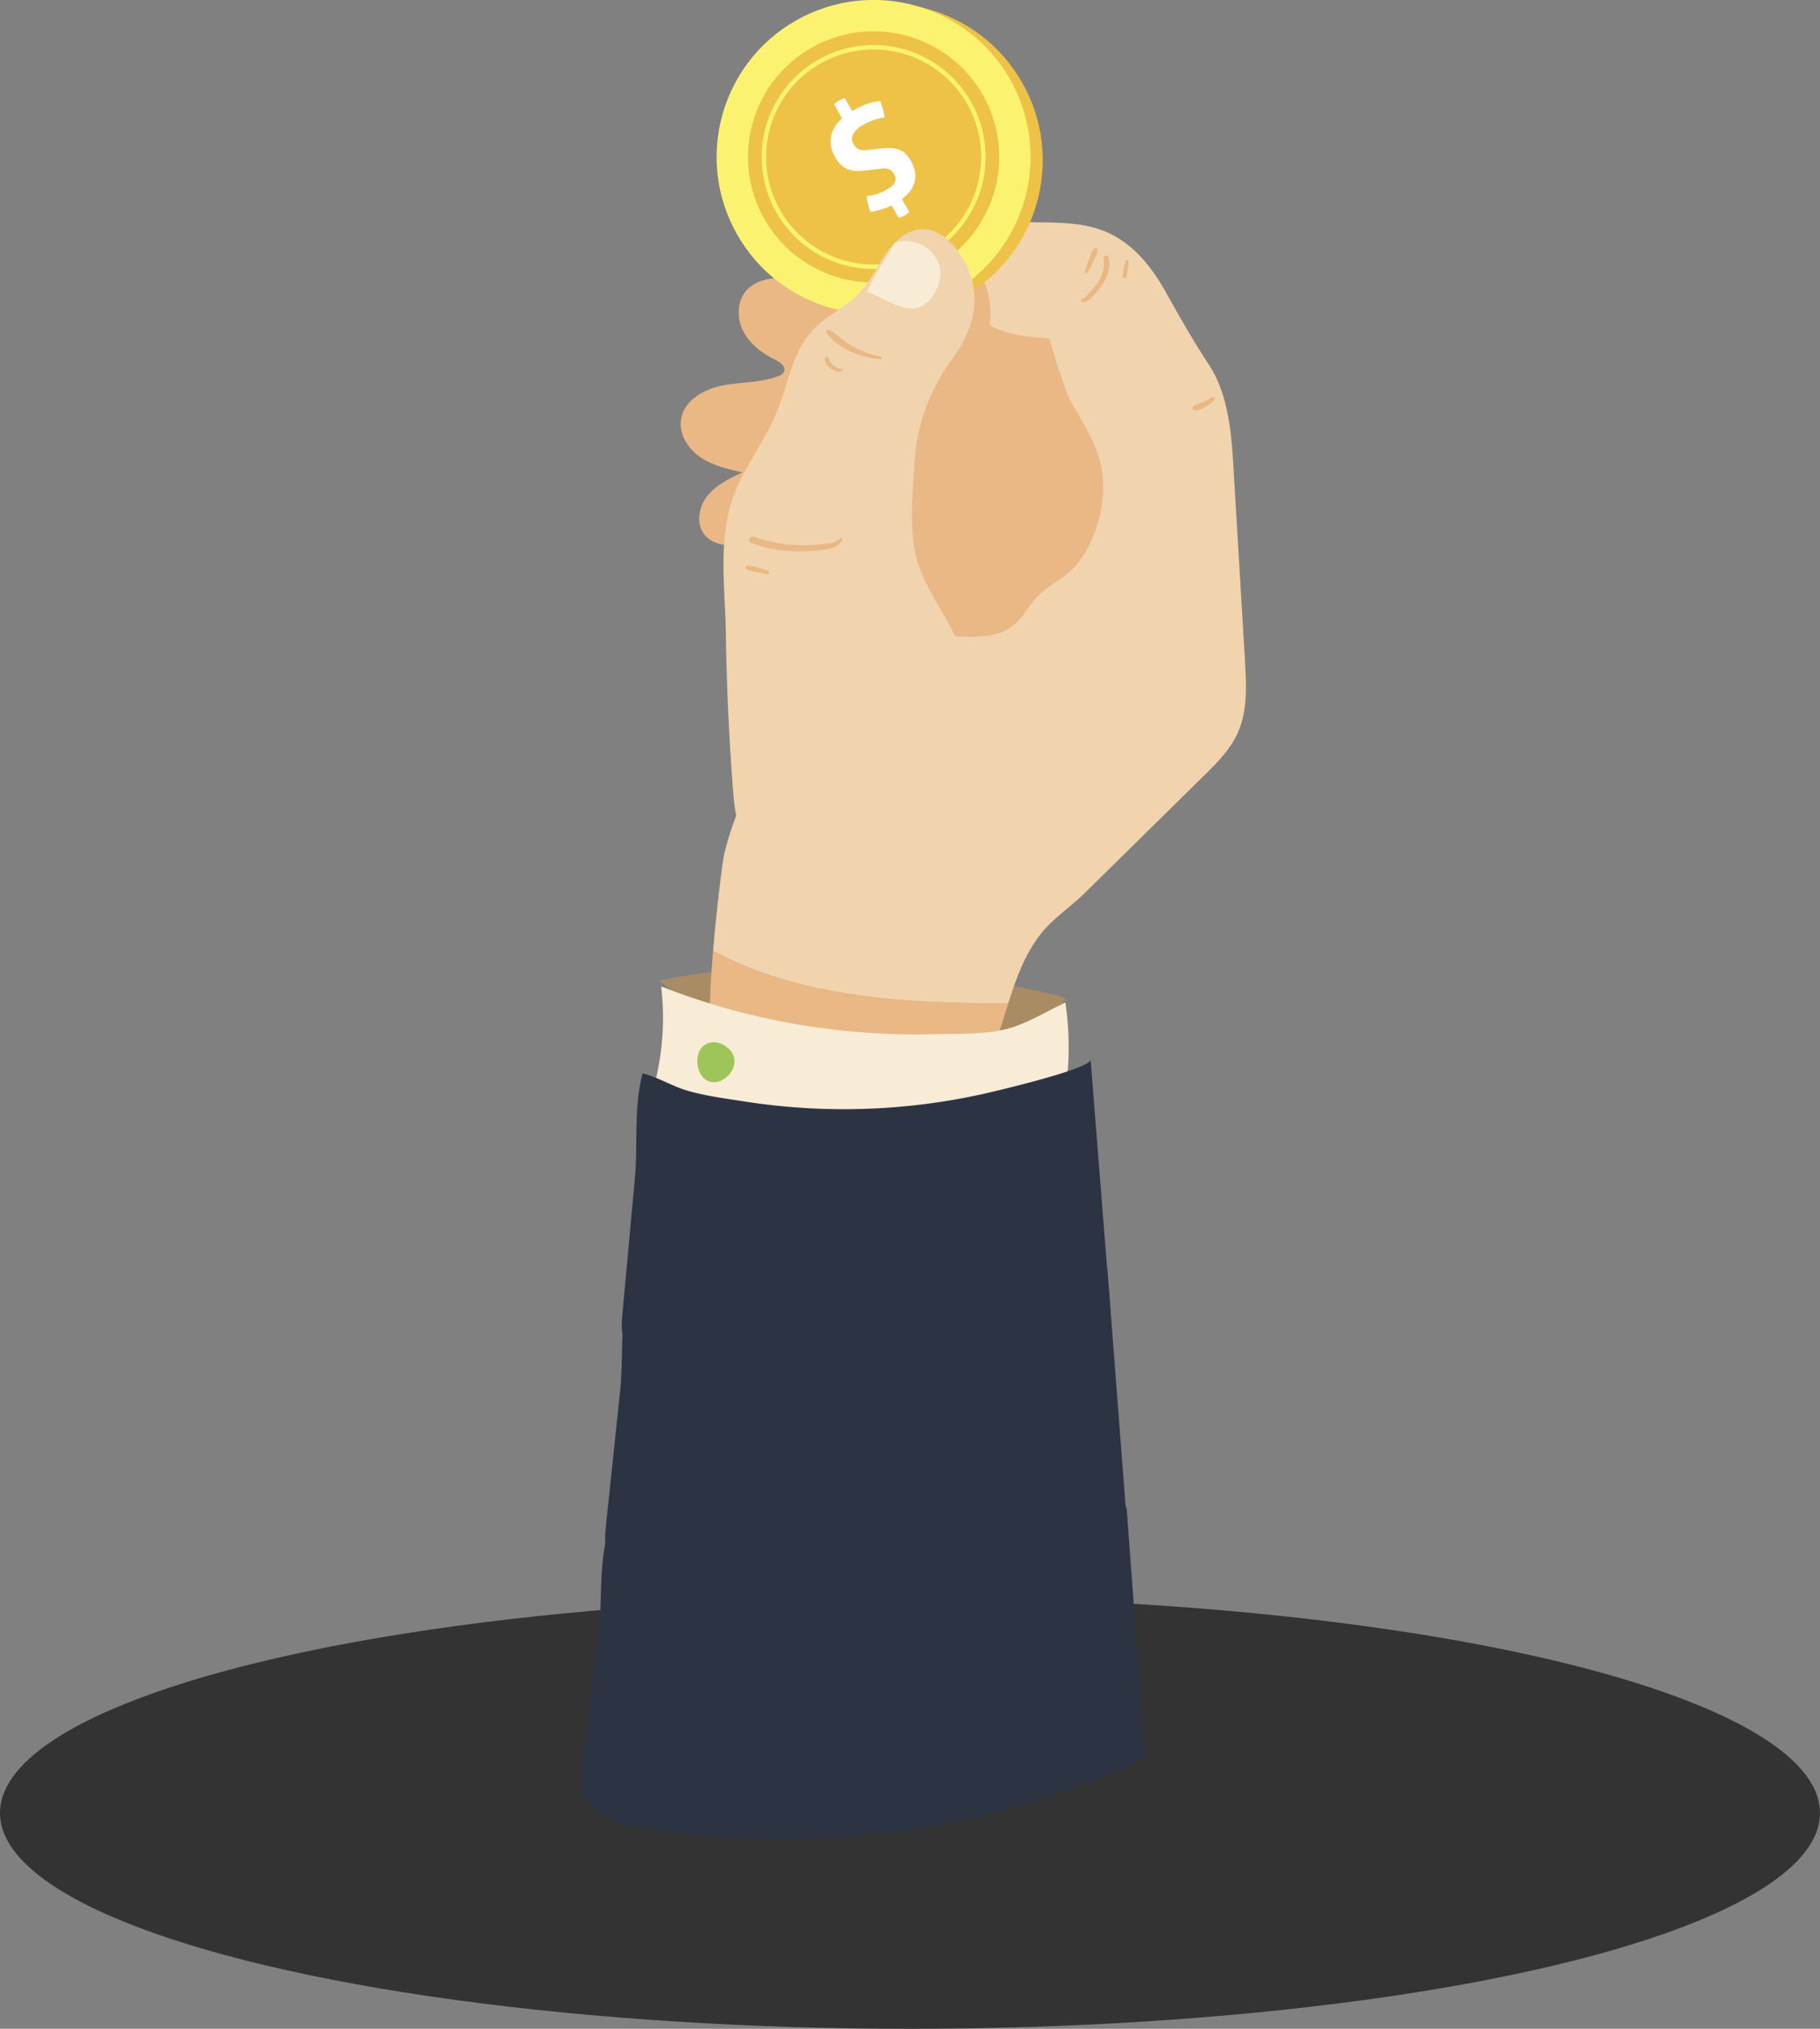
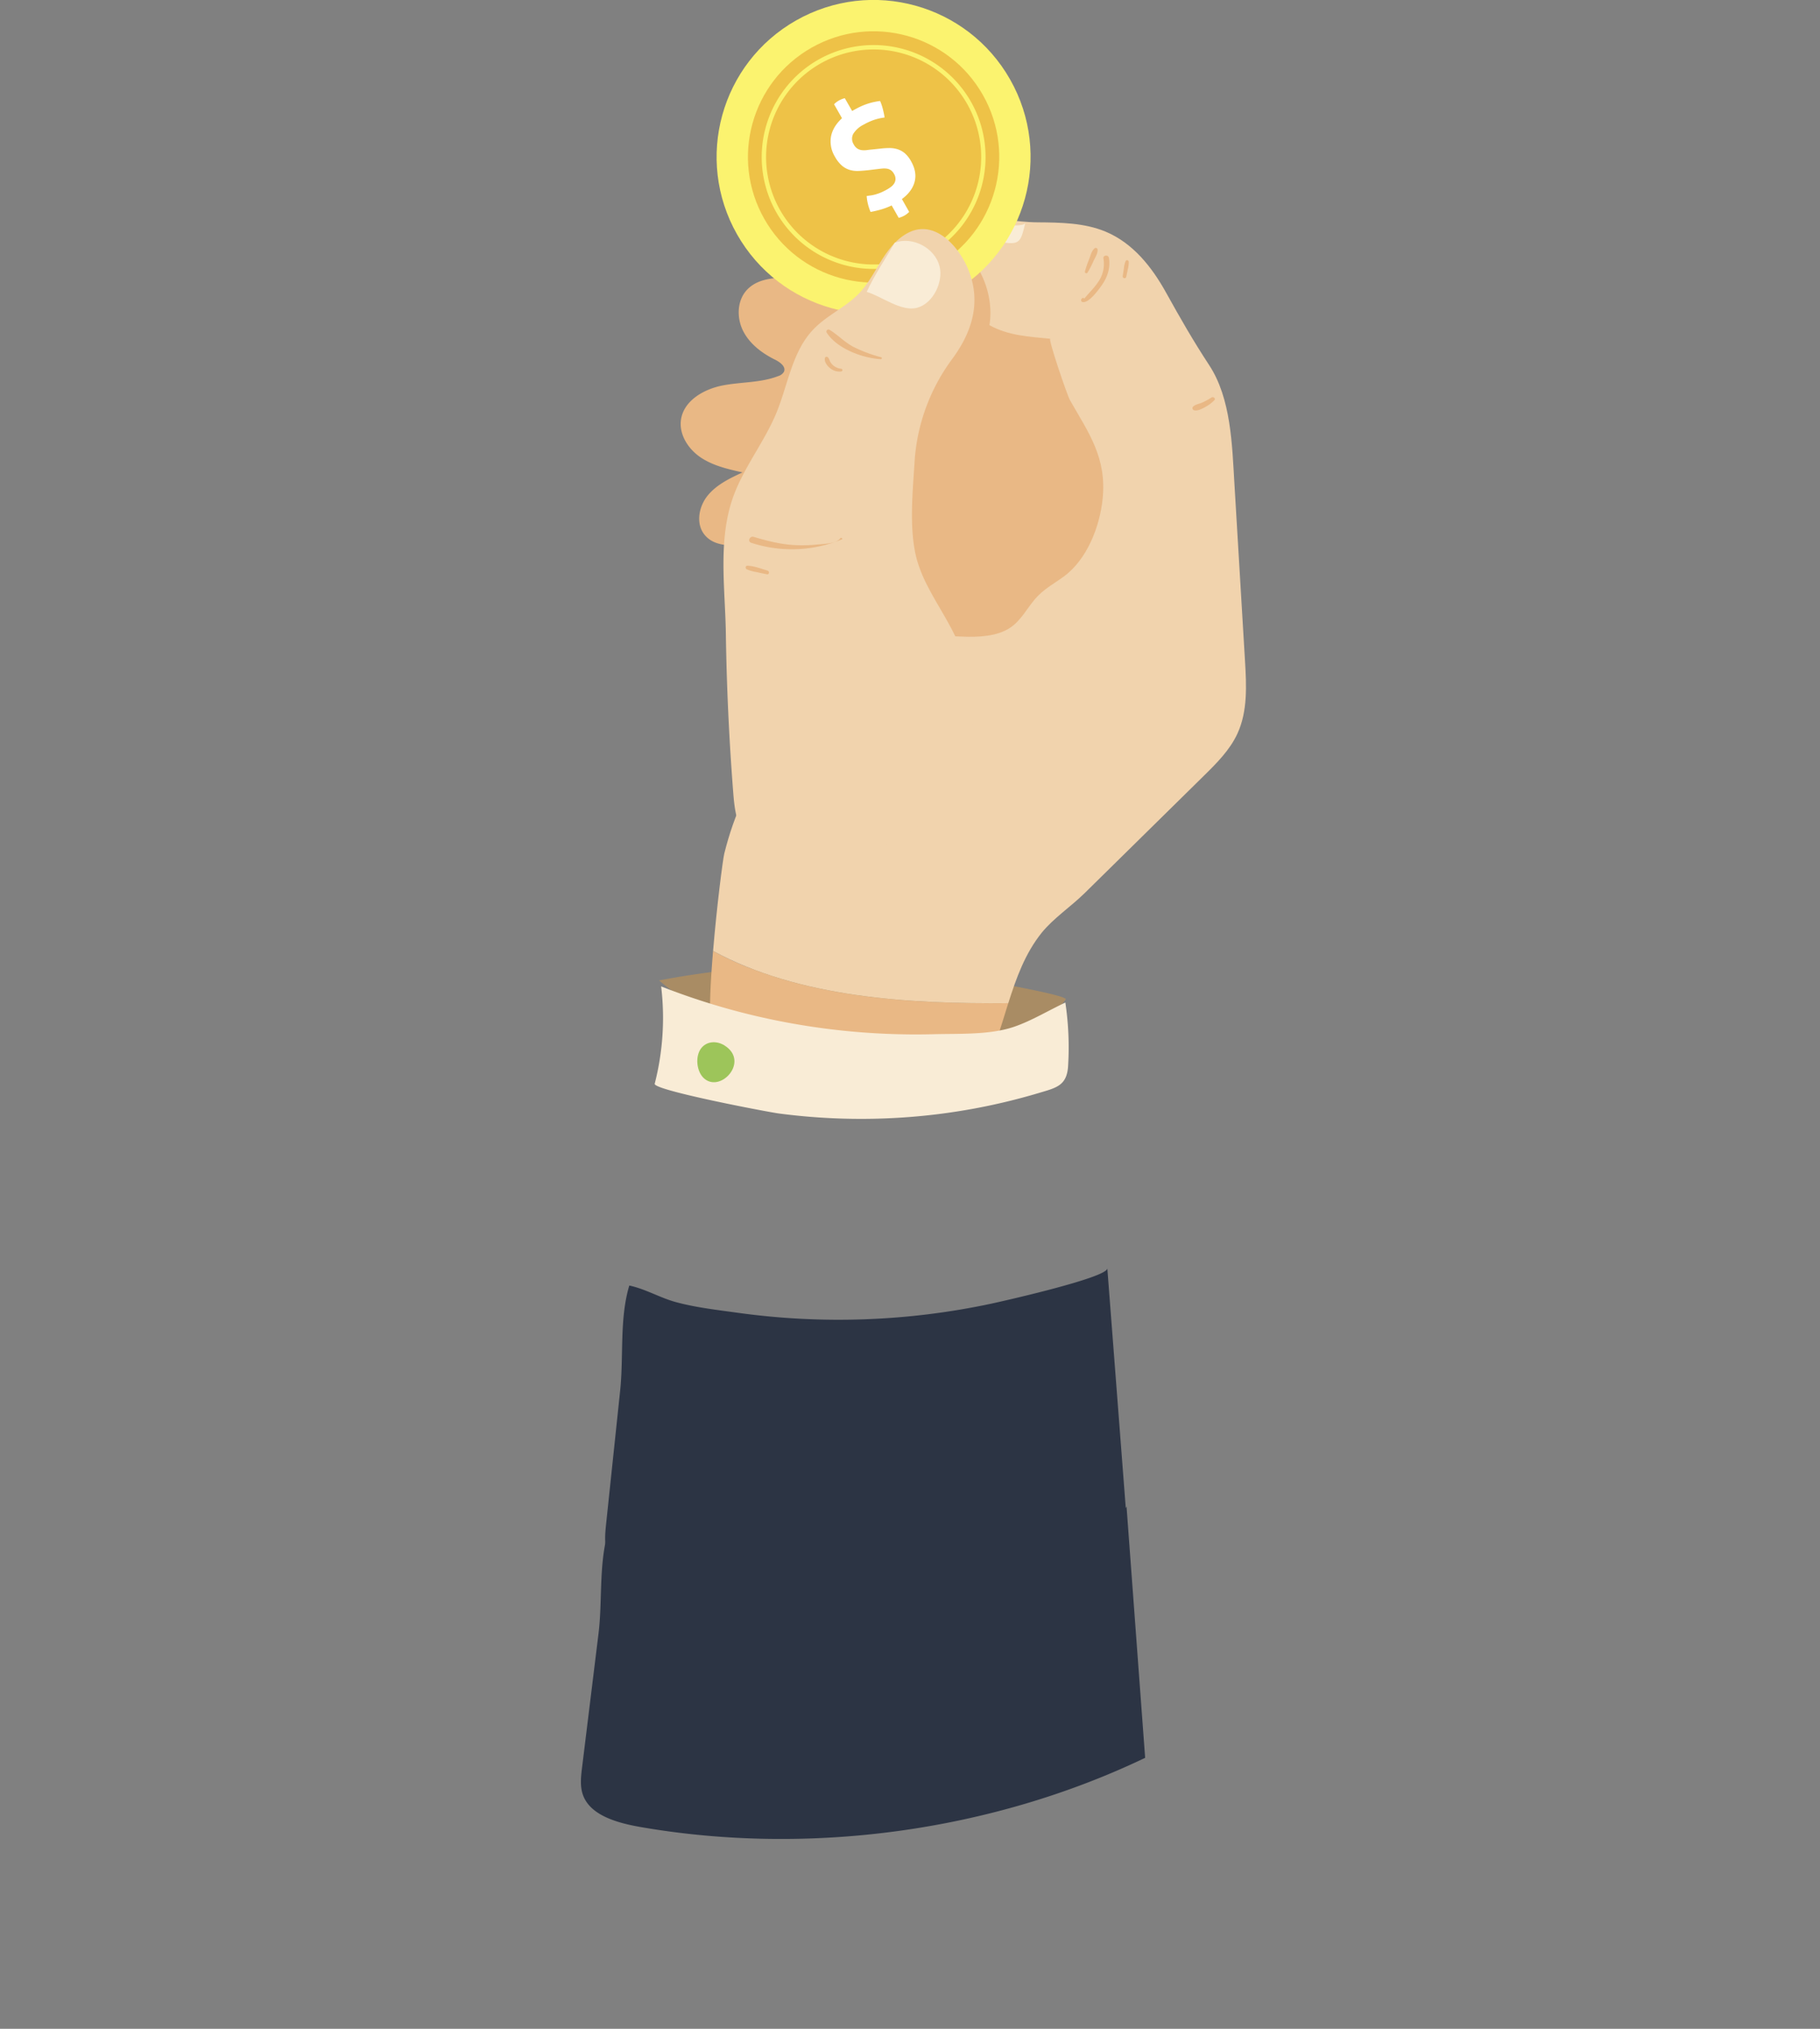
<svg xmlns="http://www.w3.org/2000/svg" viewBox="0 0 991 1104.66">
  <rect x="0" y="0" width="991" height="1104.66" fill="#808080" stroke="none" />
  <defs>
    <style>.cls-1{fill:#333;}.cls-2{fill:#a98c64;}.cls-3{fill:#e9b885;}.cls-4{fill:#f1d3ad;}.cls-5{fill:#f9ecd6;}.cls-6{fill:#2c3444;}.cls-7{fill:#9dc55a;}.cls-8{fill:#eec247;}.cls-9{fill:#fbf36f;}.cls-10{fill:#fff;}</style>
  </defs>
  <title>Рука</title>
  <g id="Слой_2" data-name="Слой 2">
    <g id="Слой_1-2" data-name="Слой 1">
-       <ellipse class="cls-1" cx="495.5" cy="987.16" rx="495.5" ry="117.5" />
      <path class="cls-2" d="M358.85,533.85a187.84,187.84,0,0,0,174.93,35.67c6.89-2.07,14.63-2.12,21.26-4.31,9.8-3.24,19.17-13,25.24-21,1.64-2.15-40.51-9.52-43.53-10.1Q520.61,531,504.28,529A471.7,471.7,0,0,0,435,525.64,465.89,465.89,0,0,0,358.85,533.85Z" />
      <path class="cls-3" d="M432.08,151.23c-9.06-.23-19.32,0-25.45,6.69-5.36,5.84-5.57,15.19-2,22.27S414.9,192.32,422,195.83c2.74,1.35,6.15,3.86,4.84,6.63a5.31,5.31,0,0,1-3.11,2.32c-9.61,3.73-20.29,3.13-30.4,5.13s-20.83,8.16-22.49,18.33c-1.32,8.07,3.76,16.11,10.52,20.72s15,6.48,22.95,8.26c-7,3.25-14.16,6.68-19,12.64s-6.53,15.22-1.75,21.22c7.3,9.15,21.82,4.52,33.32,6.68,15.34,2.89,24.62,18,33.68,30.7a191.69,191.69,0,0,0,58.73,53.81c12.34,7.26,25.76,13.19,40,14.8s29.41-1.53,40.39-10.72,16.66-23.25,21.86-36.67L626,312.41c5-12.8,10-26,10.11-39.68.15-18.85-9.09-39.44-16.75-56.34C607.78,190.91,589,162.75,565,147.69,551.23,139,535.89,133.22,520.49,128c-3.72-1.26-7.57-2.5-11.48-2.18s-7.93,2.59-9.09,6.34.7,7.69.49,11.57C499.36,163.25,443.9,151.54,432.08,151.23Z" />
      <path class="cls-3" d="M543.84,562.62a1095.46,1095.46,0,0,1-154.9-.32c-3.39-.25-2.58-21.73-.67-44.51,47.18,25.6,107.24,28.9,160.74,28.44C547.28,551.72,545.63,557.23,543.84,562.62Z" />
      <path class="cls-4" d="M528.6,118.28c12.19-.2,24.21,2.69,36.39,2.78,12.48.09,25.33.25,36.86,5,15.08,6.25,25.41,19.41,33.11,33.31s14.78,26.24,23.46,39.47c11.91,18.15,12.46,43.35,13.71,64.24l5.78,96.77c.8,13.38,1.49,27.39-4.11,39.56-4.14,9-11.35,16.17-18.42,23.12L590.6,486.3c-7.36,7.24-17,13.67-23.42,21.6-9,11.21-13.86,24.7-18.16,38.32-53.5.46-113.56-2.84-160.74-28.44,2-24.22,5.31-49.91,6.11-53.1,5.21-20.78,14-42,29.84-57,14.93-14.13,36-18.82,48.54-35.53,5.21-7,9.07-15.3,16.19-20.31,9.88-7,23.1-5.67,35.18-5.21,8.47.32,18.85,0,26.13-5,5.72-3.9,8.89-10.32,13.3-15.45,4.72-5.5,10-8.12,15.59-12.21,12.72-9.25,19.69-27.2,21.23-42.41,2.28-22.44-7.59-35.77-17.75-53.6-1.68-3-12.07-33.64-10.77-33.52-11.35-1.09-22.93-1.68-33.1-7.39,2.84-18.33-6.45-37.94-22.42-47.37C502.47,121.56,521.31,118.4,528.6,118.28Z" />
      <path class="cls-3" d="M661.21,217.94a21.26,21.26,0,0,1-5,3.72c-1.67.89-4,2.19-5.94,1.74a1.19,1.19,0,0,1-.52-2.1c1.22-1.12,3.23-1.39,4.74-2.06a38.17,38.17,0,0,0,5.2-2.82C660.69,215.8,662.13,217,661.21,217.94Z" />
      <path class="cls-3" d="M603.81,140.44c.9,5.36-.77,10.42-3.85,14.81-1.72,2.45-7.2,10.1-10.6,9.17a.84.84,0,0,1-.67-.92c0-.65.16-.75.64-1.18a.61.61,0,0,1,.74,0l.26.2s0,.06.05.08c1.16-1.4,3.58-4.08,3.89-4.43a38.86,38.86,0,0,0,3.64-4.57,17,17,0,0,0,2.91-12.85C600.47,138.89,603.49,138.53,603.81,140.44Z" />
      <path class="cls-3" d="M597.64,135.86c.17,2.16-1.32,4.35-2.22,6.26a52.7,52.7,0,0,1-3.31,6.4.79.79,0,0,1-1.38-.61,52.68,52.68,0,0,1,2.34-6.83c.76-2,1.29-4.54,3-5.91A1,1,0,0,1,597.64,135.86Z" />
      <path class="cls-3" d="M614.6,142.46a13.57,13.57,0,0,1-.49,4.06c-.28,1.46-.59,2.9-.9,4.36a1,1,0,0,1-1.91-.3c.21-1.47.42-2.93.66-4.39a13.65,13.65,0,0,1,.93-4A.9.9,0,0,1,614.6,142.46Z" />
      <path class="cls-5" d="M548.34,132.26c-1-.12-2.2-.3-3.54-.56-7.31-1.39-22.51-3.71-25.57-11.51,3.69-.16,38.11,5,39.07,1.17C556.09,130.29,555.65,133.08,548.34,132.26Z" />
      <path class="cls-5" d="M360,537.09a144.09,144.09,0,0,1-3.51,53c-.9,3.51,61.81,15.43,67.61,16.19a342.33,342.33,0,0,0,71.25,1.91,336.65,336.65,0,0,0,70.07-13c9.46-2.82,15.31-3.9,16.13-14.23a165.33,165.33,0,0,0-1.46-35.09c-9.05,4.24-18.49,10-28,13.23-13.09,4.43-29.4,3.66-43.08,4A383.15,383.15,0,0,1,419.69,555,376,376,0,0,1,360,537.09Z" />
-       <path class="cls-6" d="M339,714.4l6.67-72.61c1.71-18.57-.68-39.3,4.24-57.31,8.43,2,15.52,6.7,23.75,9.18,10.31,3.1,21.46,4.47,32.08,6.13a350.61,350.61,0,0,0,128.92-4c5.82-1.28,59.57-13.81,59.18-18.82l10.84,136.91C532.8,752.48,447,764.6,367.25,747.39c-10.95-2.36-23.3-6.55-27.28-17C338,725.34,338.51,719.76,339,714.4Z" />
      <path class="cls-6" d="M330,830.07l7.66-72.72c2-18.6-.44-39.33,5-57.39,9,1.93,16.51,6.59,25.27,9,11,3,22.86,4.32,34.18,5.89a398.74,398.74,0,0,0,137.56-5c6.22-1.33,63.65-14.26,63.27-19.28l10.54,136.94c-77,39.21-168.57,52-253.55,35.35-11.66-2.28-24.81-6.38-29-16.83C328.92,841,329.46,835.44,330,830.07Z" />
      <path class="cls-6" d="M316.95,962.29l8.95-72.87c2.29-18.64-.11-39.37,5.88-57.49,9.69,1.85,17.79,6.45,27.25,8.79,11.85,2.93,24.69,4.11,36.92,5.58a461.6,461.6,0,0,0,73.5,2.9A467.16,467.16,0,0,0,544.78,840c6.74-1.39,69-14.86,68.61-19.88l10.15,137c-83.63,40-182.81,53.57-274.57,37.71-12.59-2.18-26.78-6.16-31.19-16.58C315.65,973.27,316.29,967.67,316.95,962.29Z" />
      <path class="cls-7" d="M394.53,569.26c-4-2.55-9.32-2.51-12.48,1.19-3.76,4.4-2.9,13.35,1.64,17C392.78,594.83,408.1,577.82,394.53,569.26Z" />
-       <circle class="cls-8" cx="482.31" cy="87.28" r="85.47" transform="translate(19.74 249.36) rotate(-29.57)" />
      <circle class="cls-9" cx="475.69" cy="85.48" r="85.47" transform="translate(19.76 245.85) rotate(-29.57)" />
      <circle class="cls-8" cx="475.69" cy="85.48" r="68.41" transform="translate(19.76 245.85) rotate(-29.57)" />
      <path class="cls-9" d="M445.61,32.47a60.95,60.95,0,1,1-22.94,83.08A61,61,0,0,1,445.61,32.47Zm59,103.95a58.56,58.56,0,1,0-79.83-22A58.63,58.63,0,0,0,504.58,136.42Z" />
      <path class="cls-10" d="M464,60.43l.53-.3q2.16-1.23,3.94-2.07a34.39,34.39,0,0,1,3.49-1.41,34.77,34.77,0,0,1,3.48-1c1.18-.26,2.44-.49,3.78-.67a27.69,27.69,0,0,1,1.46,4.25c.38,1.49.73,3.07,1,4.75a29.45,29.45,0,0,0-6.05,1.4,34.61,34.61,0,0,0-5.43,2.51,13.9,13.9,0,0,0-5.6,5,5.7,5.7,0,0,0,.32,5.84A5.61,5.61,0,0,0,467,81a6.31,6.31,0,0,0,2.52.78,11.69,11.69,0,0,0,2.76-.09c1-.14,1.91-.25,2.85-.32l4.33-.46a42.2,42.2,0,0,1,5-.3,14.37,14.37,0,0,1,4.43.7,11.33,11.33,0,0,1,3.85,2.2,15.84,15.84,0,0,1,3.33,4.27q3.35,5.91,1.94,11.22t-6.91,9.38l3.95,7a11.67,11.67,0,0,1-2.59,2,13.11,13.11,0,0,1-3.11,1.24l-3.83-6.76a39,39,0,0,1-5.48,2.11,58.84,58.84,0,0,1-6,1.43,26.86,26.86,0,0,1-2.14-8.67l2.45-.35a18,18,0,0,0,2.53-.57,27.1,27.1,0,0,0,2.83-1,33.9,33.9,0,0,0,3.38-1.7,18.37,18.37,0,0,0,2.17-1.45,6.66,6.66,0,0,0,1.68-1.86,4.89,4.89,0,0,0,.67-2.33,5.34,5.34,0,0,0-.81-2.79,5.7,5.7,0,0,0-1.72-2,5.18,5.18,0,0,0-2.12-.84,10.2,10.2,0,0,0-2.39-.08c-.83.07-1.65.16-2.45.26l-4.87.59q-3.09.36-5.72.47a14.75,14.75,0,0,1-4.88-.57,11.93,11.93,0,0,1-4.25-2.36,18,18,0,0,1-3.82-4.9,15.91,15.91,0,0,1-2.11-10.82q1-5.43,6-10.06l-4.32-7.61a11.82,11.82,0,0,1,2.6-2A12.58,12.58,0,0,1,460,53.47Z" />
      <path class="cls-4" d="M504.74,318.47a76.84,76.84,0,0,1-5.22-12.81C494.71,289.29,497,268,498,251.24a105,105,0,0,1,20.42-55.69c10.63-14.39,16.09-30.61,8.91-48.59-4.82-12.07-17.59-27.13-31.81-20.69-6.67,3-11.45,9.06-15.36,15.25s-7.28,12.82-12.32,18.13c-7.34,7.72-17.69,12-25,19.75-11.48,12-13.72,29.83-20,45.2-6.62,16.09-18,30-23.78,46.38-8.21,23.43-4.19,49.6-3.83,73.91q.63,43.27,4,86.45c.62,7.95,1.47,16.31,6.07,22.82,5.64,8,15.74,11.45,25.39,12.9,38.16,5.73,84.14-14.69,95.54-53.48,5.42-18.43,3.8-38.42-1.9-56.77C520,343.18,511.1,331.1,504.74,318.47Z" />
      <path class="cls-5" d="M487.2,132.13c9.72-3.54,21.8,2.82,24.39,12.83,2.17,8.39-3.43,20.32-12.26,22.63-8.67,2.27-19.35-6.3-27.4-8.66C476.13,149.72,482.1,140.94,487.2,132.13Z" />
      <path class="cls-3" d="M451.78,179.64c4.56,2.77,8.11,6.69,12.93,9.24a77.44,77.44,0,0,0,15,5.61.54.54,0,0,1-.17,1.07c-9.78-.52-23.84-5.74-29.35-14.38A1.12,1.12,0,0,1,451.78,179.64Z" />
      <path class="cls-3" d="M450.9,194.64a9.05,9.05,0,0,1,1,2,7.68,7.68,0,0,0,1.59,2.15,8.15,8.15,0,0,0,4.6,2,.74.74,0,0,1,0,1.46,8,8,0,0,1-6.16-1.82c-1.54-1.24-3.32-3.54-2.69-5.61C449.41,194.05,450.47,194.14,450.9,194.64Z" />
-       <path class="cls-3" d="M410.41,292.32c7.49,2.25,14.84,4.13,22.69,4.49a82,82,0,0,0,11.9-.32c3.35-.33,10.55-.42,12.52-3.41a.64.64,0,0,1,1.12.49c-1.4,6.22-14.72,6.23-19.45,6.49A71.33,71.33,0,0,1,409,295.54C406.83,294.67,408.31,291.68,410.41,292.32Z" />
+       <path class="cls-3" d="M410.41,292.32c7.49,2.25,14.84,4.13,22.69,4.49a82,82,0,0,0,11.9-.32c3.35-.33,10.55-.42,12.52-3.41a.64.64,0,0,1,1.12.49A71.33,71.33,0,0,1,409,295.54C406.83,294.67,408.31,291.68,410.41,292.32Z" />
      <path class="cls-3" d="M417.9,310.68c1.24.35,1,2.31-.32,2-1.93-.39-3.87-.77-5.79-1.22a21.44,21.44,0,0,1-5.21-1.49c-.79-.42-.79-1.91.3-1.92C410.47,308.06,414.46,309.7,417.9,310.68Z" />
    </g>
  </g>
</svg>